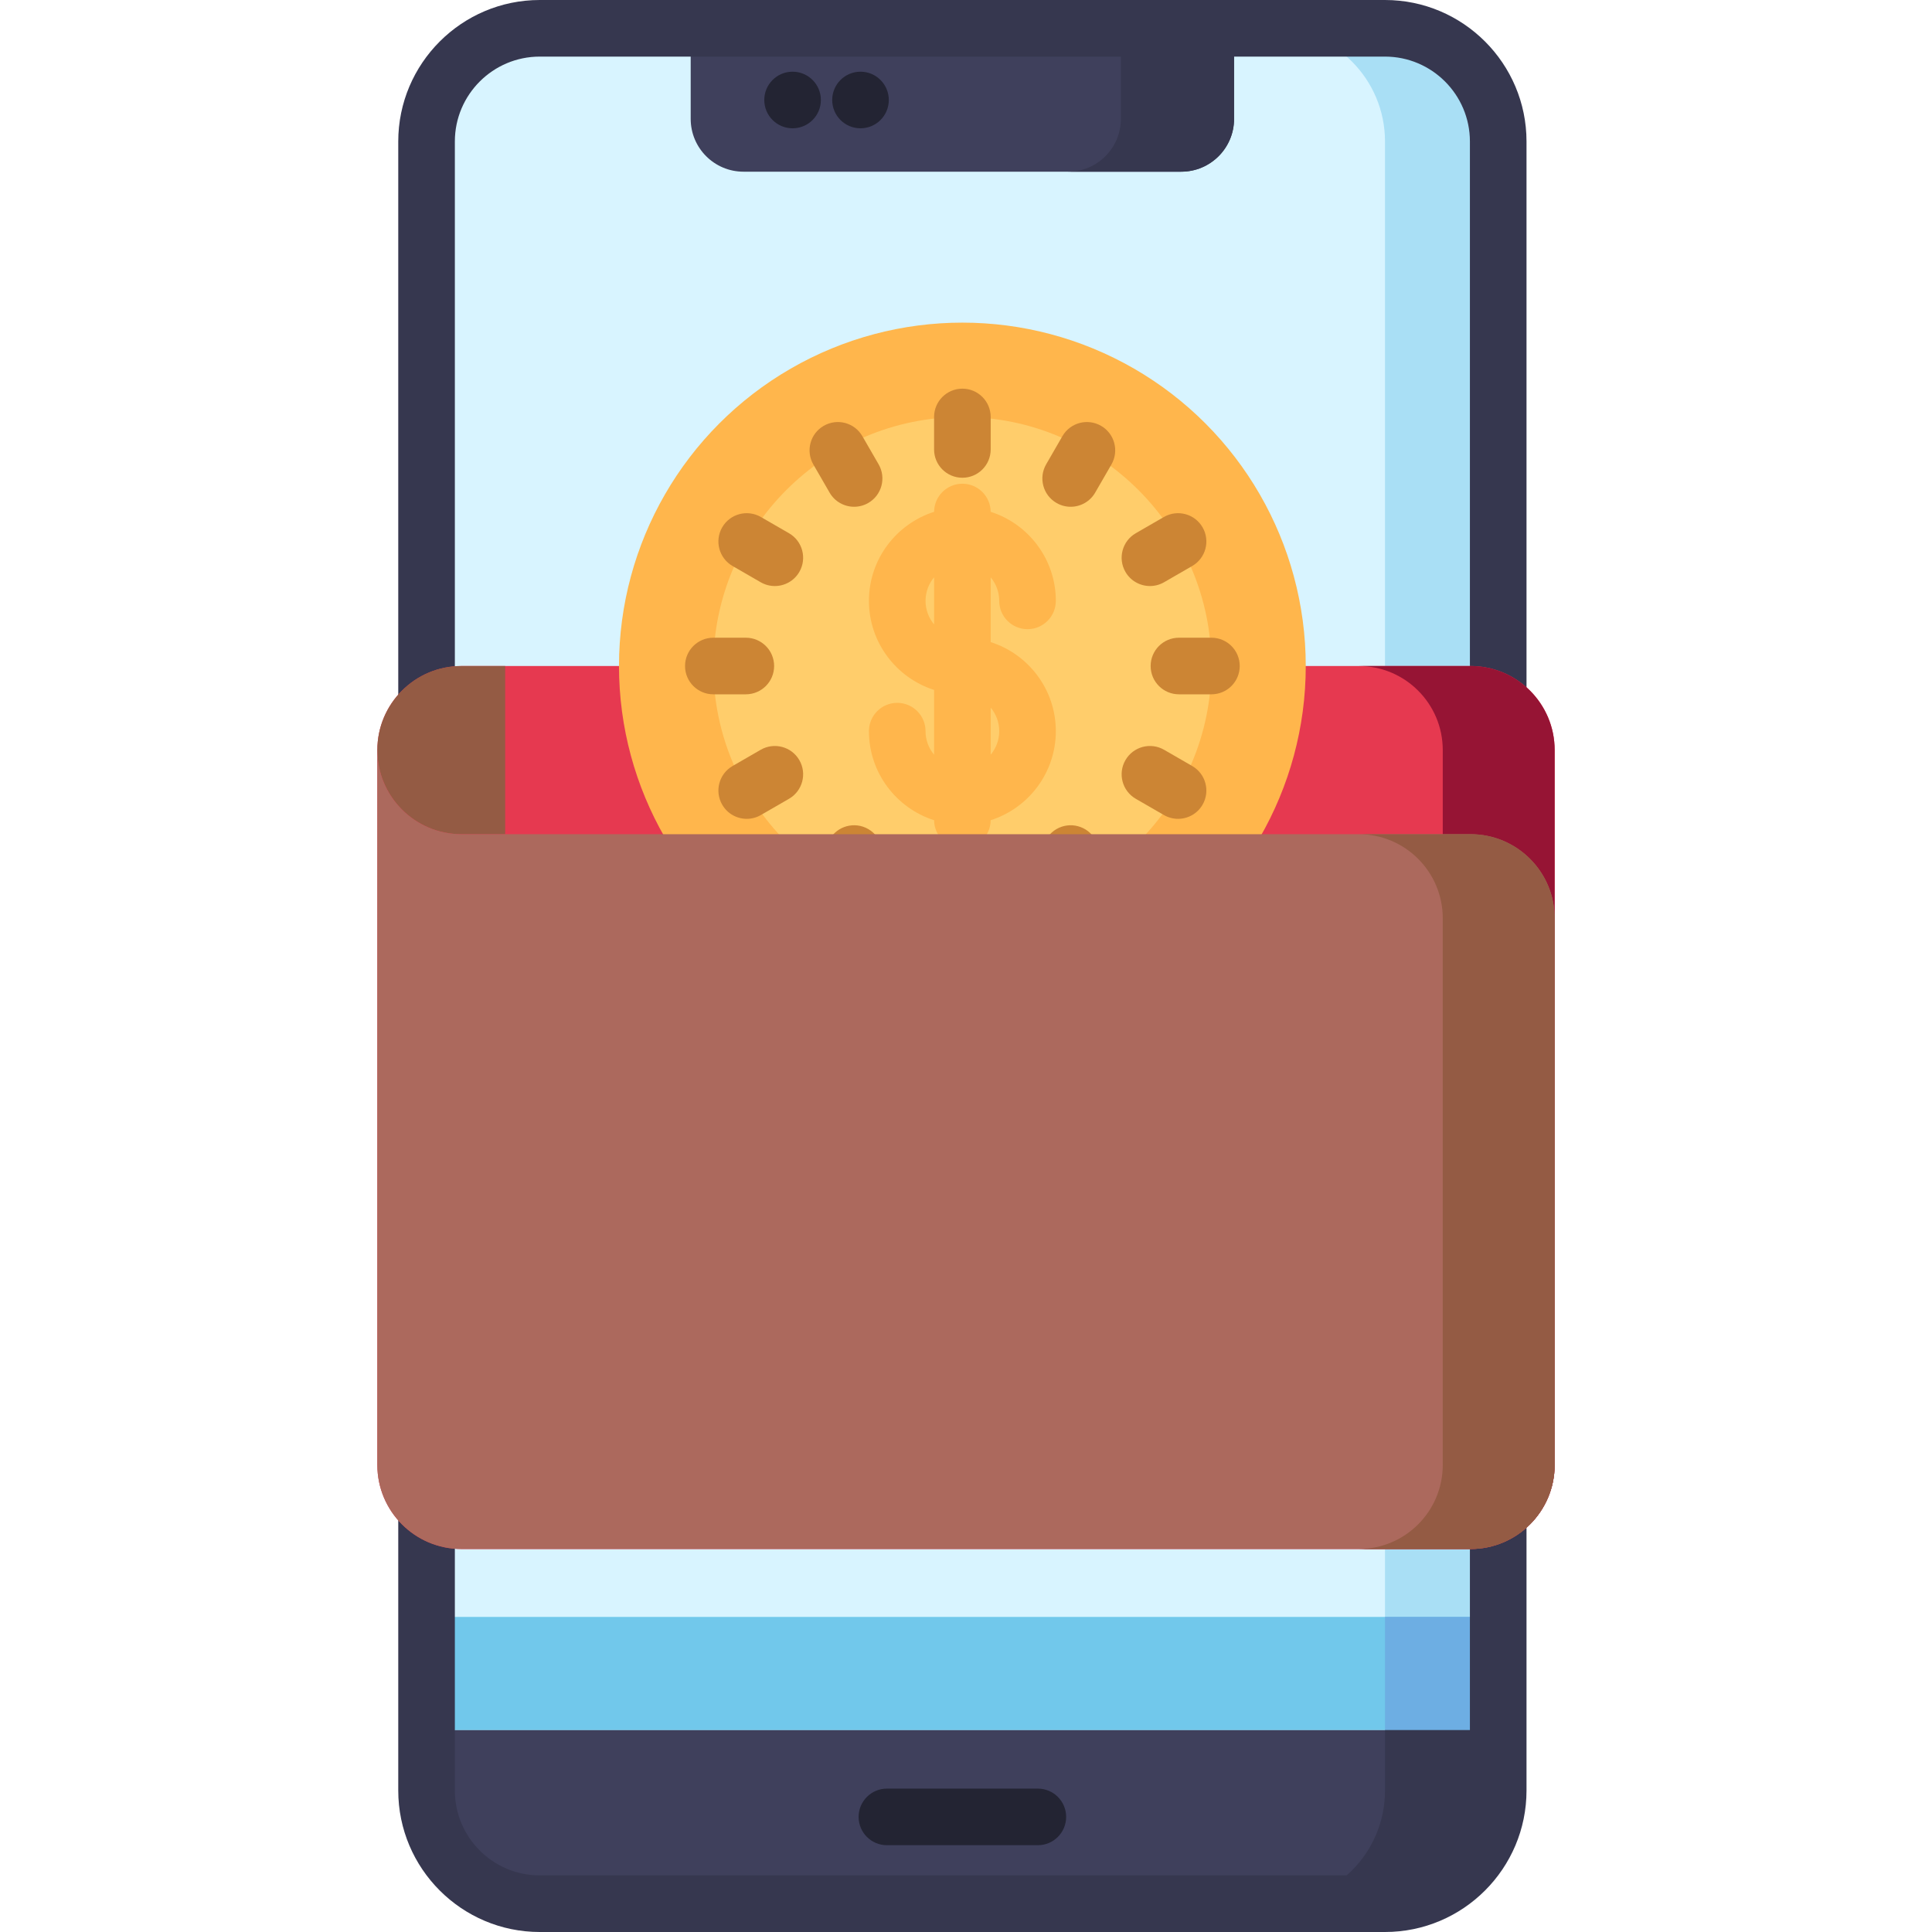
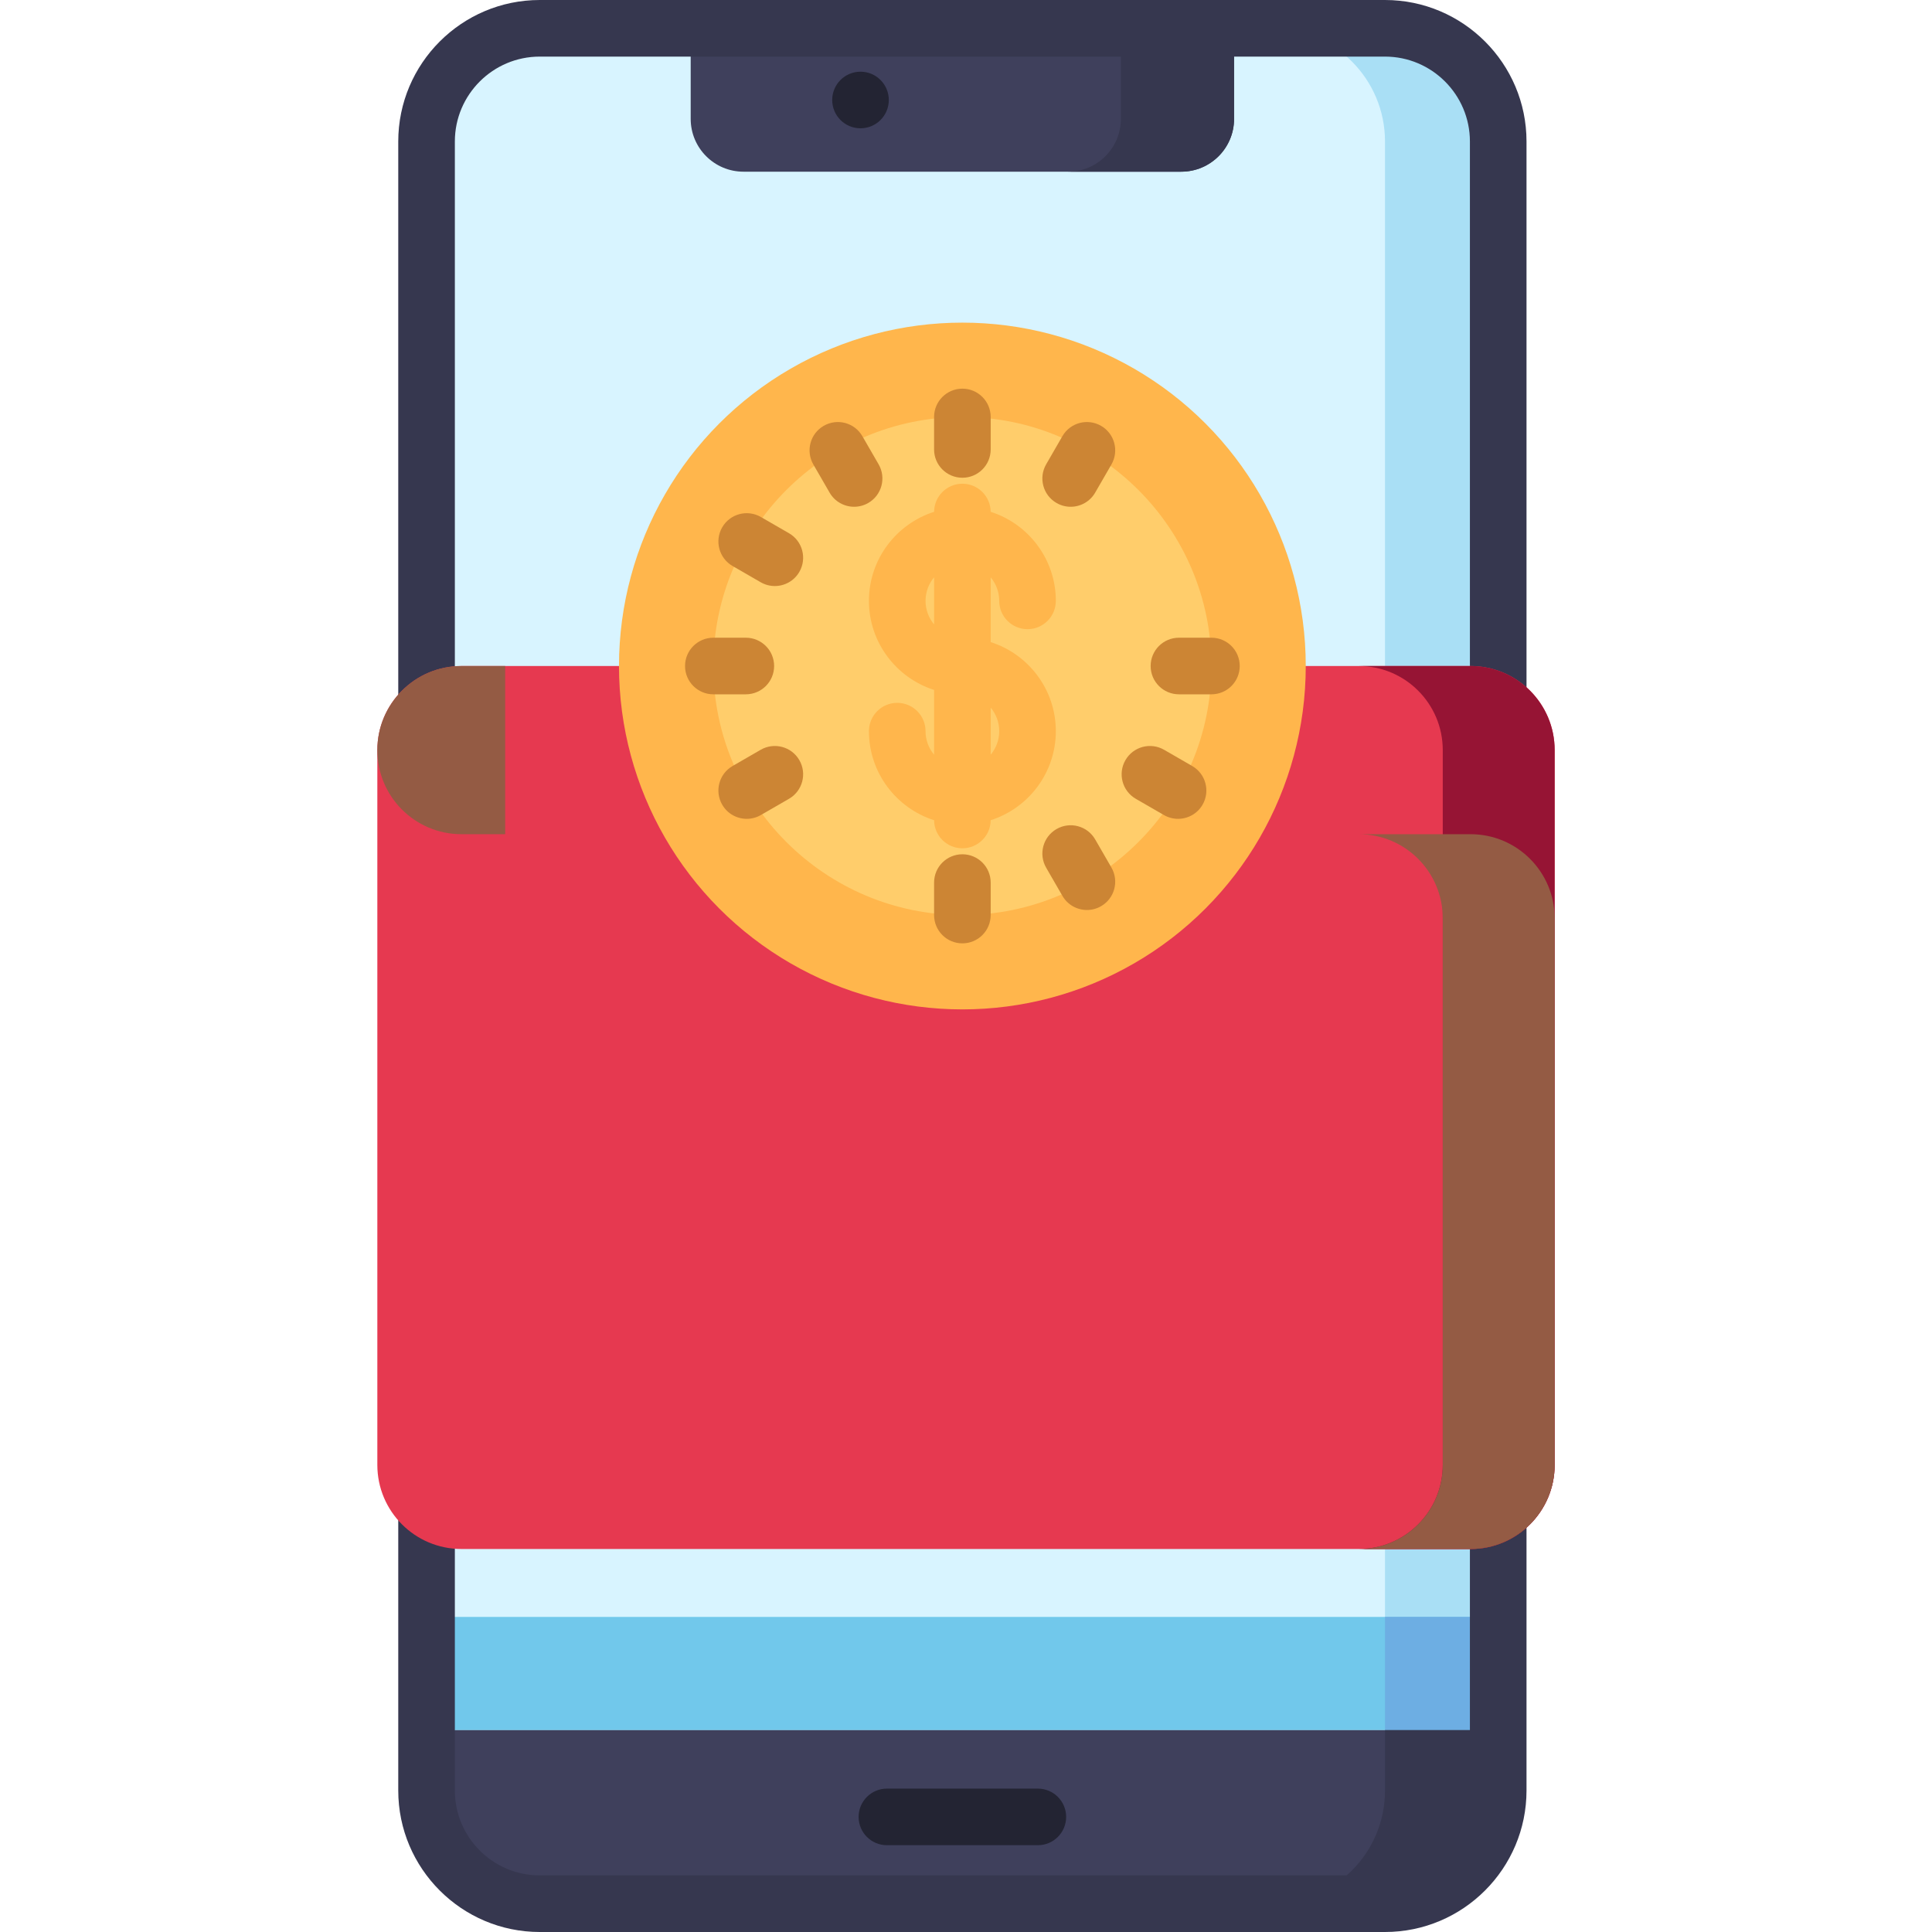
<svg xmlns="http://www.w3.org/2000/svg" width="512" height="512" x="0" y="0" viewBox="0 0 512 512" style="enable-background:new 0 0 512 512" xml:space="preserve" class="">
  <g>
    <path style="" d="M367.042,504.5h-224c-16.569,0-30-13.431-30-30v-437c0-16.569,13.431-30,30-30h224 c16.569,0,30,13.431,30,30v437C397.042,491.069,383.612,504.5,367.042,504.5z" fill="#d8f4ff" data-original="#d8f4ff" />
    <path style="" d="M367.042,7.5h-30c16.569,0,30,13.431,30,30v437c0,16.569-13.431,30-30,30h30 c16.569,0,30-13.431,30-30v-437C397.042,20.931,383.612,7.5,367.042,7.5z" fill="#a9dff5" data-original="#a9dff5" />
    <path style="" d="M313.042,45.5h-116c-7.732,0-14-6.268-14-14v-24h144v24C327.042,39.232,320.774,45.5,313.042,45.5z" fill="#3f405c" data-original="#3f405c" />
    <path style="" d="M297.042,7.5v24c0,7.732-6.268,14-14,14h30c7.732,0,14-6.268,14-14v-24H297.042z" fill="#36374f" data-original="#36374f" class="" />
    <rect x="113.039" y="428.5" style="" width="284" height="30" fill="#71c8eb" data-original="#71c8eb" class="" />
    <rect x="367.039" y="428.5" style="" width="30" height="30" fill="#6daee3" data-original="#6daee3" />
    <path style="" d="M367.042,504.5h-224c-16.569,0-30-13.431-30-30v-16h284v16 C397.042,491.069,383.612,504.5,367.042,504.5z" fill="#3f405c" data-original="#3f405c" />
    <path style="" d="M367.042,458.5v16c0,16.569-13.431,30-30,30h30c16.569,0,30-13.431,30-30v-16H367.042z" fill="#36374f" data-original="#36374f" class="" />
    <g>
      <path style="" d="M275.042,474h-40c-4.142,0-7.5,3.358-7.5,7.5s3.358,7.5,7.5,7.5h40c4.142,0,7.5-3.358,7.5-7.5 S279.185,474,275.042,474z" fill="#232433" data-original="#232433" class="" />
-       <path style="" d="M210.042,34L210.042,34c-4.142,0-7.5-3.358-7.5-7.5l0,0c0-4.142,3.358-7.5,7.5-7.5l0,0 c4.142,0,7.5,3.358,7.5,7.5l0,0C217.542,30.642,214.184,34,210.042,34z" fill="#232433" data-original="#232433" class="" />
      <path style="" d="M228.042,34L228.042,34c-4.142,0-7.5-3.358-7.5-7.5l0,0c0-4.142,3.358-7.5,7.5-7.5l0,0 c4.142,0,7.5,3.358,7.5,7.5l0,0C235.542,30.642,232.184,34,228.042,34z" fill="#232433" data-original="#232433" class="" />
    </g>
    <path style="" d="M367.042,0h-224c-20.678,0-37.5,16.822-37.5,37.5v437c0,20.678,16.822,37.5,37.5,37.5h224 c20.678,0,37.5-16.822,37.5-37.5v-437C404.542,16.822,387.721,0,367.042,0z M389.542,474.5c0,12.407-10.093,22.5-22.5,22.5h-224 c-12.407,0-22.5-10.093-22.5-22.5v-437c0-12.407,10.093-22.5,22.5-22.5h224c12.407,0,22.5,10.093,22.5,22.5V474.5z" fill="#36374f" data-original="#36374f" class="" />
    <path style="" d="M389.714,410.5H122.285c-12.308,0-22.286-9.978-22.286-22.286V198.786 c0-12.308,9.978-22.286,22.286-22.286h267.429c12.308,0,22.286,9.978,22.286,22.286v189.429 C412,400.522,402.021,410.5,389.714,410.5z" fill="#e63950" data-original="#e63950" />
    <path style="" d="M389.714,176.5H360.06c12.308,0,22.286,9.978,22.286,22.286v189.429 c0,12.308-9.978,22.286-22.286,22.286h29.653c12.308,0,22.286-9.978,22.286-22.286V198.786C412,186.478,402.021,176.5,389.714,176.5 z" fill="#961434" data-original="#961434" />
    <circle style="" cx="255.039" cy="176.5" r="91" fill="#ffb64c" data-original="#ffb64c" />
    <path style="" d="M255.042,242.5c-36.392,0-66-29.608-66-66s29.608-66,66-66s66,29.608,66,66 S291.435,242.5,255.042,242.5z" fill="#ffcd6b" data-original="#ffcd6b" />
    <path style="" d="M99.999,198.786L99.999,198.786c0-12.308,9.978-22.286,22.286-22.286h11.591v44.571h-11.591 C109.977,221.071,99.999,211.094,99.999,198.786z" fill="#945b44" data-original="#945b44" />
    <g>
      <path style="" d="M255.042,103c-4.142,0-7.5,3.357-7.5,7.5v8.608c0,4.143,3.358,7.5,7.5,7.5 c4.142,0,7.5-3.357,7.5-7.5V110.5C262.542,106.357,259.185,103,255.042,103z" fill="#cc8534" data-original="#cc8534" />
      <path style="" d="M255.042,226.392c-4.142,0-7.5,3.357-7.5,7.5v8.608c0,4.143,3.358,7.5,7.5,7.5 c4.142,0,7.5-3.357,7.5-7.5v-8.608C262.542,229.749,259.185,226.392,255.042,226.392z" fill="#cc8534" data-original="#cc8534" />
      <path style="" d="M228.537,115.593c-2.072-3.588-6.658-4.814-10.245-2.745c-3.587,2.071-4.816,6.658-2.745,10.245 l4.304,7.455c1.389,2.406,3.91,3.751,6.502,3.751c1.272,0,2.562-0.324,3.743-1.006c3.587-2.071,4.816-6.658,2.745-10.245 L228.537,115.593z" fill="#cc8534" data-original="#cc8534" />
      <path style="" d="M290.234,222.452c-2.071-3.587-6.658-4.815-10.245-2.745c-3.587,2.071-4.816,6.658-2.745,10.245 l4.304,7.455c1.389,2.406,3.91,3.751,6.502,3.751c1.272,0,2.562-0.324,3.743-1.006c3.587-2.071,4.816-6.658,2.745-10.245 L290.234,222.452z" fill="#cc8534" data-original="#cc8534" />
      <path style="" d="M209.09,141.31l-7.456-4.305c-3.588-2.071-8.174-0.843-10.245,2.745 c-2.071,3.587-0.842,8.174,2.745,10.245l7.456,4.305c1.181,0.682,2.471,1.006,3.743,1.006c2.592,0,5.113-1.345,6.502-3.751 C213.906,147.968,212.677,143.381,209.09,141.31z" fill="#cc8534" data-original="#cc8534" />
      <path style="" d="M315.951,203.005l-7.456-4.305c-3.588-2.071-8.174-0.843-10.245,2.745 c-2.071,3.587-0.842,8.174,2.745,10.245l7.456,4.305c1.181,0.682,2.471,1.006,3.743,1.006c2.592,0,5.113-1.345,6.502-3.751 C320.766,209.663,319.537,205.076,315.951,203.005z" fill="#cc8534" data-original="#cc8534" />
      <path style="" d="M205.151,176.5c0-4.143-3.358-7.5-7.5-7.5h-8.609c-4.142,0-7.5,3.357-7.5,7.5s3.358,7.5,7.5,7.5 h8.609C201.794,184,205.151,180.643,205.151,176.5z" fill="#cc8534" data-original="#cc8534" />
      <path style="" d="M321.042,169h-8.609c-4.142,0-7.5,3.357-7.5,7.5s3.358,7.5,7.5,7.5h8.609c4.142,0,7.5-3.357,7.5-7.5 S325.185,169,321.042,169z" fill="#cc8534" data-original="#cc8534" />
      <path style="" d="M201.59,198.7l-7.456,4.305c-3.587,2.071-4.816,6.658-2.745,10.245 c1.389,2.406,3.91,3.751,6.502,3.751c1.272,0,2.563-0.324,3.743-1.006l7.456-4.305c3.587-2.071,4.816-6.658,2.745-10.245 C209.764,197.857,205.175,196.63,201.59,198.7z" fill="#cc8534" data-original="#cc8534" />
-       <path style="" d="M304.752,155.306c1.272,0,2.563-0.324,3.743-1.006l7.456-4.305 c3.587-2.071,4.816-6.658,2.745-10.245c-2.072-3.588-6.66-4.815-10.245-2.745l-7.456,4.305c-3.587,2.071-4.816,6.658-2.745,10.245 C299.638,153.961,302.159,155.306,304.752,155.306z" fill="#cc8534" data-original="#cc8534" />
-       <path style="" d="M230.096,219.707c-3.587-2.071-8.174-0.843-10.245,2.745l-4.304,7.455 c-2.071,3.587-0.842,8.174,2.745,10.245c1.181,0.682,2.471,1.006,3.743,1.006c2.592,0,5.113-1.345,6.502-3.751l4.304-7.455 C234.913,226.365,233.684,221.778,230.096,219.707z" fill="#cc8534" data-original="#cc8534" />
      <path style="" d="M291.792,112.848c-3.587-2.07-8.174-0.843-10.245,2.745l-4.304,7.455 c-2.071,3.587-0.842,8.174,2.745,10.245c1.181,0.682,2.471,1.006,3.743,1.006c2.592,0,5.113-1.345,6.502-3.751l4.304-7.455 C296.609,119.506,295.38,114.919,291.792,112.848z" fill="#cc8534" data-original="#cc8534" />
    </g>
    <path style="" d="M262.542,170.164v-17.169c1.412,1.694,2.264,3.87,2.264,6.242c0,4.143,3.358,7.5,7.5,7.5 c4.142,0,7.5-3.357,7.5-7.5c0-11.042-7.266-20.417-17.267-23.601c-0.032-4.115-3.375-7.441-7.497-7.441 c-4.122,0-7.465,3.326-7.497,7.441c-10.001,3.184-17.267,12.559-17.267,23.601c0,11.041,7.264,20.414,17.264,23.6v17.169 c-1.412-1.694-2.264-3.87-2.264-6.242c0-4.143-3.358-7.5-7.5-7.5s-7.5,3.357-7.5,7.5c0,11.042,7.266,20.417,17.267,23.601 c0.032,4.115,3.375,7.441,7.497,7.441c4.122,0,7.465-3.326,7.497-7.441c10.001-3.184,17.267-12.559,17.267-23.601 C279.807,182.723,272.542,173.35,262.542,170.164z M245.279,159.236c0-2.372,0.852-4.548,2.264-6.242v12.483 C246.13,163.784,245.279,161.608,245.279,159.236z M262.542,200.005v-12.483c1.412,1.694,2.264,3.87,2.264,6.242 S263.954,198.312,262.542,200.005z" fill="#ffb64c" data-original="#ffb64c" />
-     <path style="" d="M389.714,410.5H122.285c-12.308,0-22.286-9.978-22.286-22.286V198.786l0,0 c0,12.308,9.978,22.286,22.286,22.286h33.429h234c12.308,0,22.286,9.978,22.286,22.286v144.857 C412,400.522,402.021,410.5,389.714,410.5z" fill="#ac695d" data-original="#ac695d" class="" />
    <path style="" d="M389.714,221.071H360.06c12.308,0,22.286,9.978,22.286,22.286v144.857 c0,12.308-9.978,22.286-22.286,22.286h29.653c12.308,0,22.286-9.978,22.286-22.286V243.357 C412,231.049,402.021,221.071,389.714,221.071z" fill="#945b44" data-original="#945b44" />
    <g> </g>
    <g> </g>
    <g> </g>
    <g> </g>
    <g> </g>
    <g> </g>
    <g> </g>
    <g> </g>
    <g> </g>
    <g> </g>
    <g> </g>
    <g> </g>
    <g> </g>
    <g> </g>
    <g> </g>
  </g>
</svg>